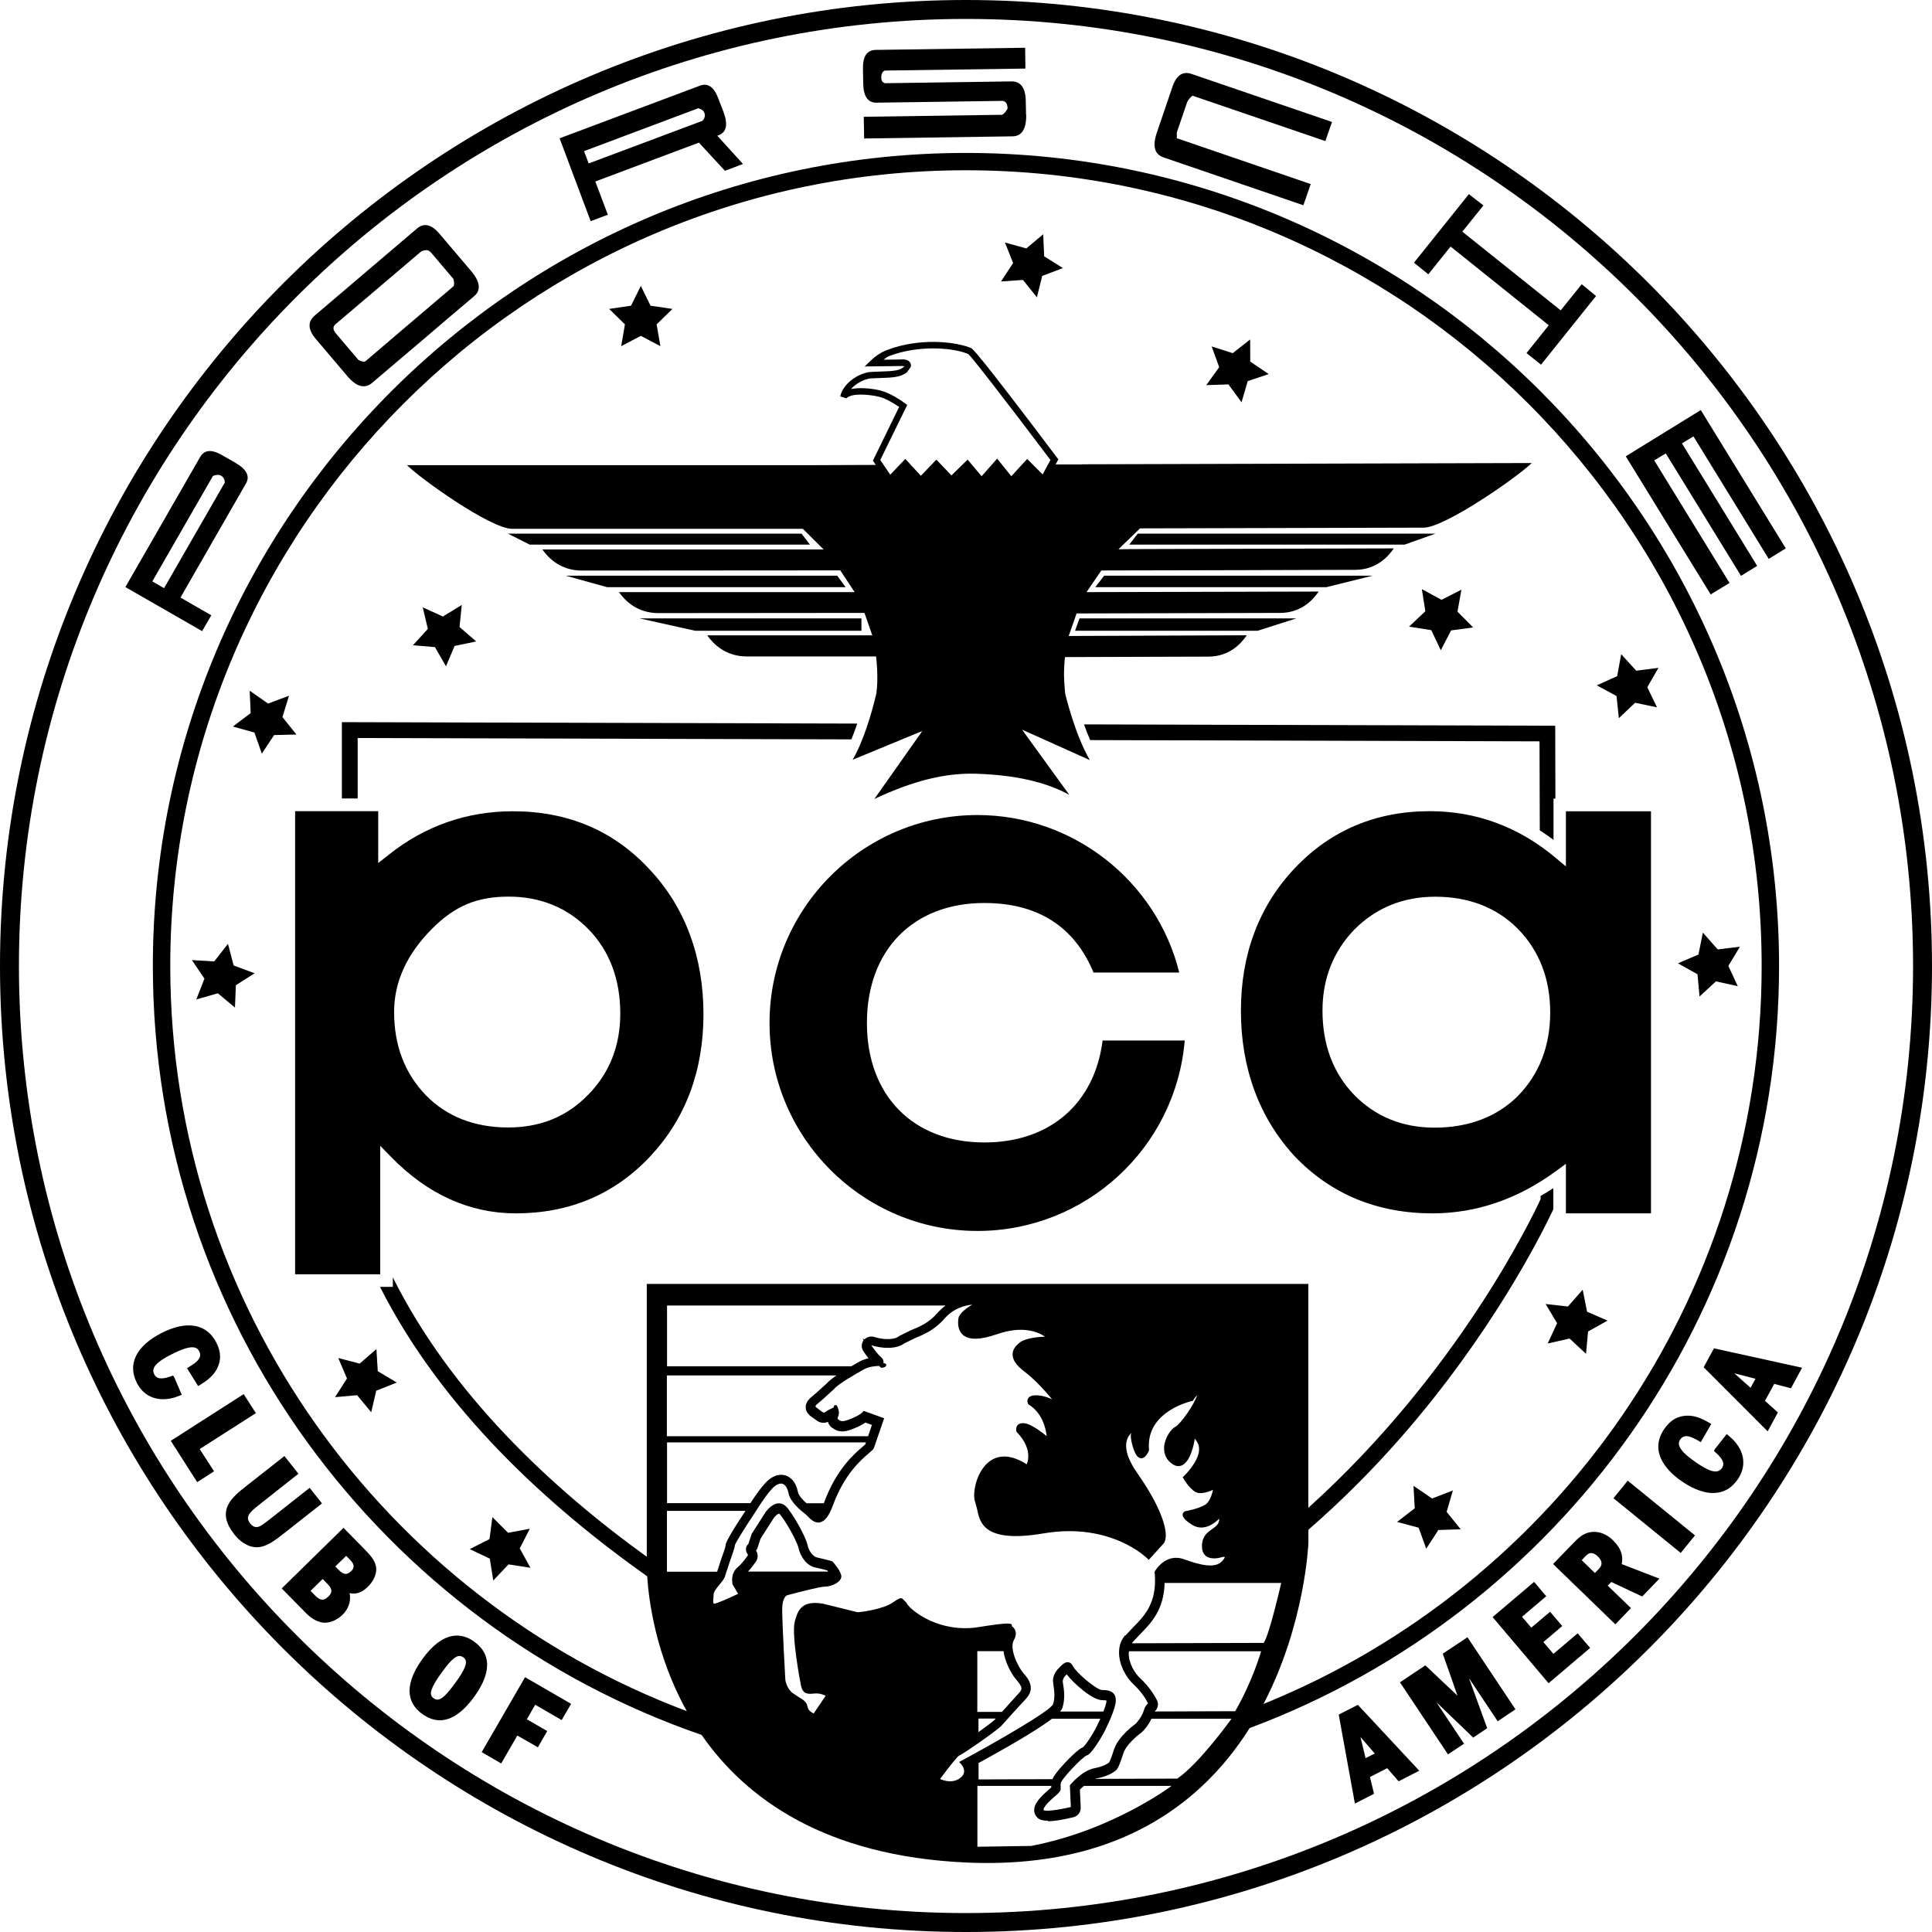
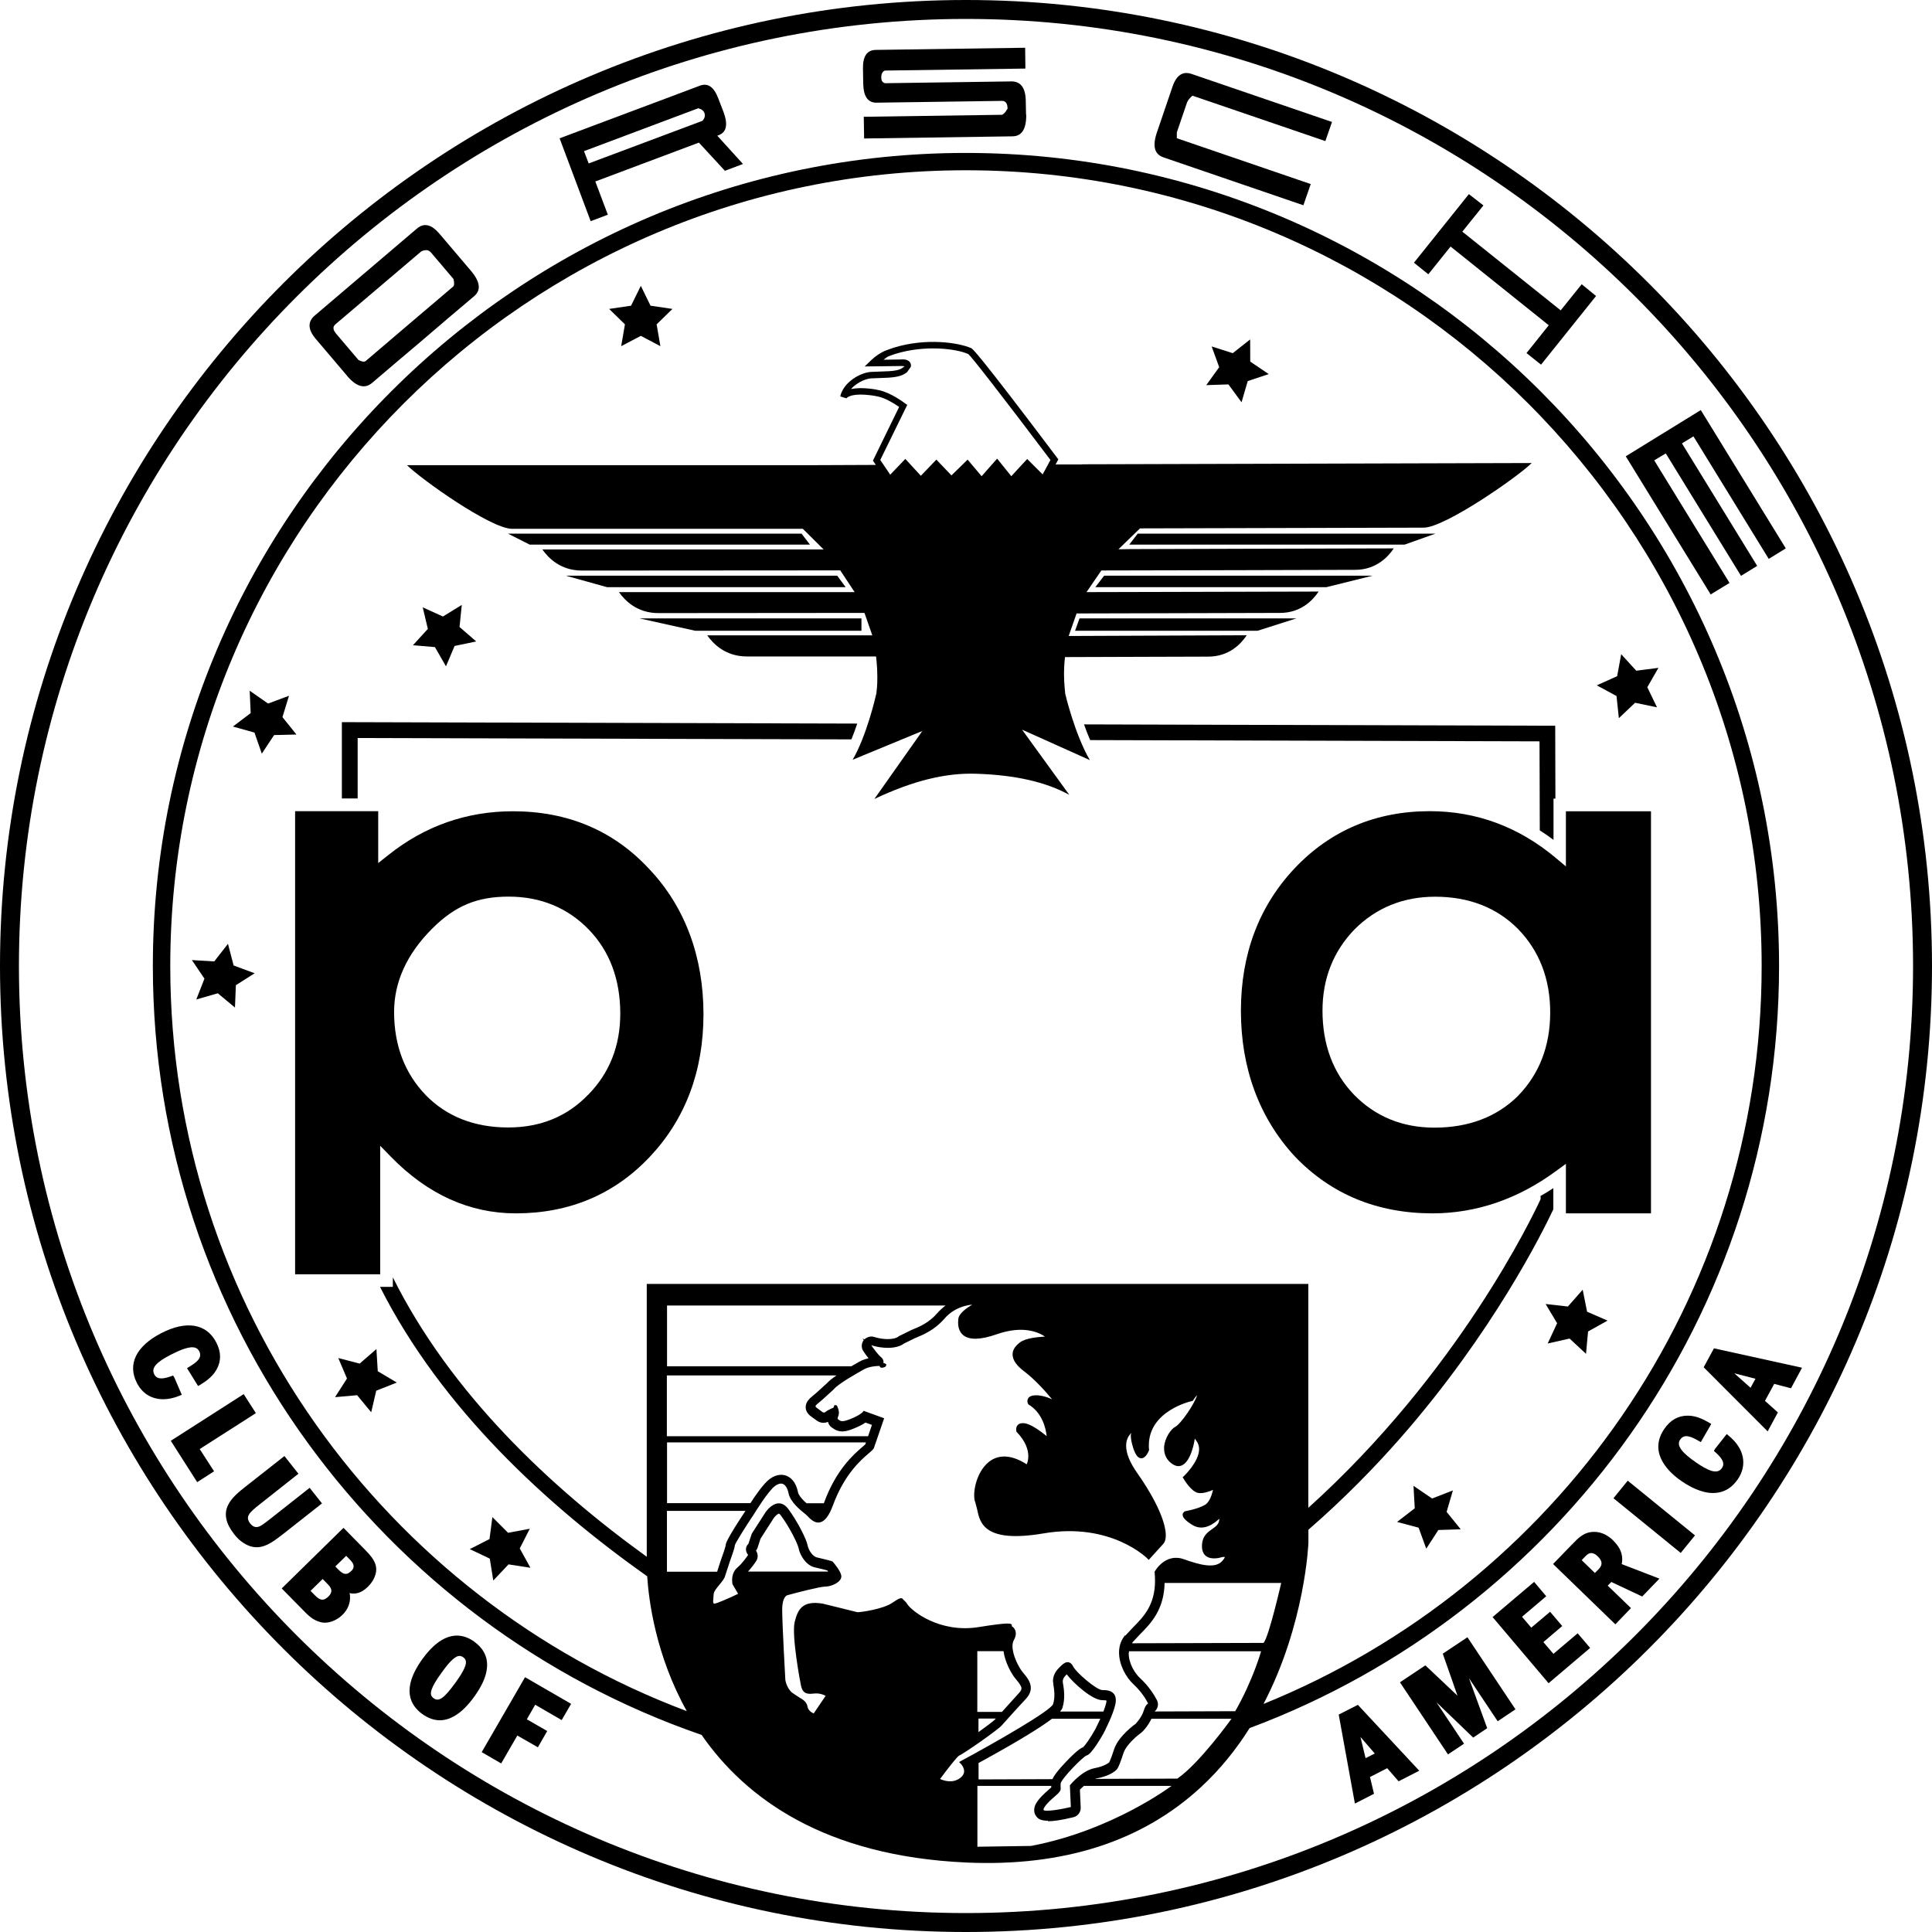
<svg xmlns="http://www.w3.org/2000/svg" id="a" viewBox="0 0 215.26 215.26">
  <defs>
    <style>.b{fill:#000;stroke-width:0px;}</style>
  </defs>
  <path class="b" d="M198.22,107.64c0-49.96-40.65-90.6-90.6-90.6S17.03,57.68,17.03,107.63c0,39.65,25.61,73.42,61.14,85.67,4.88,7.04,13.68,13.51,29.52,14.22,10.79.48,19.59-2.35,26.14-8.42,2.17-2.01,3.95-4.25,5.4-6.56,34.41-12.85,58.99-46.05,58.99-84.9ZM96.23,149.32s0,0,0,0c-.27.36-.29.86-.03,1.23.2.3.39.57.57.79-.35.08-.72.2-1.05.39-.32.18-.6.34-.87.5h-20.53v-6.77h31.03c-.32.24-.63.52-.93.86-.95,1.09-1.97,1.5-2.88,1.87-.02,0-.08.04-.08.04l-1.2.59c-.07.03-.13.07-.18.11-.45.35-1.67.36-2.68.03-.38-.12-.8,0-1.08.27l-.21-.1.12.19ZM93.23,153.23c-.53.36-.9.66-1.12.91l-1.1,1-.73.62s-.04.04-.06.06c-.3.3-.45.62-.45.96v.09c.05.57.49.88.78,1.08.13.09.23.17.32.23.44.36.9.44,1.38.24.07.31.26.5.37.59.02.02.07.05.07.05l.09.06c.74.54,1.42.43,2.38.03.58-.23.99-.46,1.27-.65l.72.26-.43,1.26h-22.42v-6.77h18.94ZM96.48,160.71l-.07.22c-.07.07-.18.16-.32.28-.95.82-2.93,2.52-4.28,6.23,0,.02-.01.03-.02.05h-1.93c-.62-.55-.91-.99-.95-1.24-.24-1.18-.82-1.63-1.28-1.82-.33-.13-1.02-.26-1.85.34-.69.5-1.63,1.87-2.17,2.71h-9.29v-6.77h22.16ZM74.31,168.34h8.75c-2.09,3.14-2.17,3.6-2.2,3.76-.01.05-.01.04-.01.1-.03.21-.33,1.07-.52,1.59l-.43,1.33h-5.59v-6.78ZM84.23,172.77c.08-.1.15-.22.19-.35,0,0,.25-.77.31-.97.28-.43,1.4-2.17,1.46-2.28.18-.27.49-.52.6-.52.01,0,.08.03.21.2,1.05,1.41,1.88,3.2,1.96,3.58.19.95.9,2.05,1.94,2.23.45.1.97.23,1.27.31.03.04.06.09.1.13h-8.93c.41-.44.74-.9.92-1.18.23-.36.2-.81-.03-1.16ZM107.04,196.5s.42.43.38.92c-.03.27-.19.5-.48.71-.84.6-1.81.26-2.2.08.92-1.24,1.92-2.51,2.13-2.61.41-.14,4.42-2.92,4.78-3.4l1.32-1.47,1.38-1.5c.37-.42.5-.81.5-1.17,0-.67-.47-1.23-.79-1.61l-.17-.21c-.38-.49-1.08-1.8-1.08-2.81,0-.26.04-.49.15-.69.15-.26.22-.51.22-.74,0-.11-.02-.23-.06-.34-.1-.26-.27-.4-.41-.49,0-.01.03-.03.03-.03v-.06c-.06-.2-.11-.37-3.72.21-4.31.69-7.42-1.78-7.92-2.54l-.14-.21-.46-.46c-.25-.05-.49.11-1.08.5-1.02.7-3.44,1.05-3.89,1.05l-.96-.24-2.88-.71c-2.34-.4-2.81.7-3.15,2.04-.36,1.5.63,6.79.71,7.12.14.55.34.99,1.38.86.68-.09,1.16.14,1.36.25-.18.28-1.2,1.76-1.33,1.96-.21-.09-.62-.32-.69-.76-.09-.55-.53-.8-.99-1.07l-.72-.48c-.64-.54-.76-1.43-.76-1.43,0-.05-.35-6.19-.35-7.83,0-1.46.56-1.6.56-1.6.99-.27,3.64-.96,4.2-.96.73,0,1.83-.49,1.83-1.14,0-.52-.82-1.49-.99-1.67-.09-.06-1.63-.42-1.63-.42-.62-.1-1.05-.89-1.15-1.41-.11-.61-1.07-2.56-2.14-4.01-.32-.43-.68-.64-1.08-.63-.81.03-1.43.96-1.46,1,0,0-1.53,2.38-1.53,2.38-.02.04-.37,1.12-.37,1.12-.2.2-.28.42-.28.62,0,.25.12.47.24.63-.15.22-.63.93-1.2,1.41-.48.41-.58.99-.58,1.39,0,.26.04.44.04.46.02.04.44.74.63,1.07-.96.46-2.39,1.1-2.68,1.1-.13-.06-.11-.28-.09-.45l.04-.56c0-.33.35-.75.66-1.12.29-.36.57-.68.63-1l.5-1.52c.36-1.01.57-1.62.57-1.84.04-.25,1.15-2.01,2.2-3.59.02-.03,1.51-2.48,2.3-3.05.23-.16.56-.33.86-.21.29.12.52.49.63,1.05.18.93,1.31,1.88,1.91,2.34.07.06.15.14.15.14.33.35.83.88,1.43.75.55-.11,1.02-.73,1.45-1.89,1.27-3.46,3.1-5.04,3.99-5.8.36-.31.56-.48.6-.66l1.12-3.25-.17-.06-2.12-.77-.08.12s-.25.33-1.33.77c-.96.39-1.13.28-1.37.1l-.12-.08s.02-.17.02-.17c.09-.19.2-.49.06-.93-.12-.36-.15-.44-.3-.44h-.13l-.07.18c-.03.11-.06.14-.15.14l-.6.3c-.24.21-.35.29-.58.1l-.35-.26c-.18-.13-.36-.25-.36-.33,0-.02,0-.08.14-.21l.73-.62,1.17-1.07c.47-.6,2.56-1.77,3.36-2.22.53-.3,1.29-.38,1.75-.38,0,.04.01.08.04.12.11.12.28.08.39.05.09-.02.26-.07.29-.22l.02-.12-.11-.09s-.12-.05-.22-.07c0-.03.02-.06.02-.1,0-.18-.06-.38-.29-.56-.35-.3-.79-.9-1.08-1.32,1.11.37,2.78.48,3.66-.19l1.2-.59c.97-.4,2.17-.89,3.29-2.17,1.02-1.18,2.3-1.49,3.1-1.57-.63.38-1.45.96-1.54,1.55-.02.16-.03.32-.03.46,0,.61.2,1.08.57,1.39.68.56,1.92.53,3.71-.09,2.96-1.04,4.69-.23,5.4.25-.76.04-2.13.17-2.75.62-.56.41-.86.86-.86,1.35v.02c0,.61.43,1.24,1.32,1.91,1.19.9,2.37,2.23,3.08,3.09-.41-.19-.91-.38-1.53-.44-.59-.04-.96.06-1.13.32-.06.09-.09.2-.09.3,0,.15.05.3.1.38,1.57.92,1.96,2.72,2.05,3.54-.57-.46-1.72-1.34-2.46-1.43-.35-.05-.62.02-.78.21-.13.14-.16.32-.16.47,0,.13.03.24.03.26,1.06,1.09,1.32,2.04,1.32,2.73,0,.47-.11.74-.18.9-2.08-1.34-3.48-.89-4.27-.22-1.45,1.22-1.81,3.67-1.45,4.48l.2.76c.31,1.5.77,3.8,7.39,2.68,7.56-1.29,11.59,2.81,11.59,2.81l.14.14,1.65-1.82c.16-.19.25-.5.25-.91,0-1.31-.91-3.71-3.18-6.94-.82-1.17-1.24-2.19-1.24-3.03,0-.24.03-.47.1-.68.1-.34.3-.58.49-.77-.02.1-.07.16-.07.27,0,.39.09.86.27,1.41.25.78.54,1.15.9,1.15.5,0,.81-.76.87-.91-.03-.18-.03-.35-.03-.52,0-3.84,4.61-4.91,4.82-4.95l.08-.02.04-.07c.15-.23.3-.42.43-.56-.23.91-1.82,3.22-2.42,3.52-.47.24-1.17,1.21-1.25,2.24,0,.06,0,.13,0,.19,0,.7.3,1.28.88,1.69.38.27.74.33,1.08.19,1.04-.43,1.42-2.67,1.45-2.93,0,0,0-.06,0-.08.08.11.14.19.27.39.15.25.22.52.22.8,0,1.42-1.72,3.03-1.72,3.03l-.11.09.07.13c.09.15.89,1.5,1.66,1.63.52.1,1.24-.16,1.65-.34-.11.49-.38,1.38-.9,1.67-.78.46-2.15.7-2.17.7-.12.04-.29.15-.31.35v.05c0,.32.34.68,1.07,1.13,1.26.78,2.47-.17,3.01-.69,0,.59-.36.85-.79,1.15-.51.36-1.08.76-1.14,1.76v.16c0,.49.15.86.45,1.09.65.5,1.73.14,1.78.12.11-.03.28-.03.32,0,0,0-.02.12-.28.42-.78.91-2.51.45-4.27-.18-2.12-.76-3.28,1.38-3.28,1.4.03.35.05.68.05.99,0,2.72-1.29,4.03-2.44,5.19l-.88.94v-.07c-.5.58-.69,1.26-.69,1.94,0,1.36.76,2.76,1.63,3.56.88.81,1.42,1.73,1.61,2.12-.21.12-.37.39-.49.8-.23.77-.9,1.46-.9,1.46-.05.03-1.9,1.35-2.39,2.81-.42,1.29-.56,1.48-.56,1.49,0,0-.46.43-1.64.65-1.35.25-2.64,1.78-2.69,1.85l-.05.05s.1,2.15.11,2.42c-1.48.36-2.89.52-3.04.34-.07-.36.89-1.21,1.3-1.56l.31-.28c.31-.32.32-.44.29-.76v-.33c0-.47,2.51-3.06,2.92-3.16.51-.12,1.56-1.92,1.87-2.47.04-.09,1.08-2.06,1.32-3.27.09-.48.03-.86-.18-1.12-.3-.37-.82-.42-1.3-.42-.61,0-2.9-1.94-3.24-2.64-.14-.28-.31-.42-.52-.46-.38-.06-.72.29-1.08.66-.42.42-.64.92-.64,1.44l.05.43c.08.52.21,1.38-.04,2.14-.25.73-6.42,4.27-10.25,6.33l-.22.12.17.18ZM108.89,190.74v-6.77h2.92c.16,1.23.88,2.5,1.28,3l.19.23c.22.27.53.65.53.92,0,.13-.08.29-.22.45l-1.96,2.17h-2.73ZM110.95,191.48l-.09.1c-.19.2-.98.79-1.84,1.41v-1.51h1.93ZM142.75,176.37s-1.39,6.09-1.97,6.68l-14.65.04s.03-.07.05-.1l.84-.9c1.2-1.21,2.67-2.71,2.74-5.72h13ZM118.45,187.69l-.04-.36c0-.23.12-.45.33-.66.03-.04.07-.08.11-.12.76,1,2.86,2.88,3.96,2.88.27,0,.41.02.47.04,0,.04,0,.11-.02.22-.06.29-.18.64-.32,1.01h-4.84c.21-.22.25-.35.28-.44.32-1,.16-2.05.08-2.57ZM122.6,191.49c-.24.53-.47.99-.56,1.17-.57,1.02-1.12,1.79-1.36,2.01-.26.1-.77.42-1.97,1.69-.9.95-1.29,1.5-1.45,1.87l-8.23.03v-1.83c4.72-2.58,7.04-4.06,8.18-4.93h5.4ZM114.88,205.67l-5.98.09v-6.78h8.23v.17l-.25.22c-1.18,1.03-1.78,1.74-1.63,2.55.04.18.12.34.23.48.16.19.38.46,1.28.46v.06c.61,0,1.48-.12,2.84-.45.5-.12.83-.57.81-1.08l-.09-1.99c.12-.13.28-.27.45-.42h9.76s-6.58,4.97-15.65,6.69ZM131.16,198.17l-9.14.03s.1-.05.15-.05c1.16-.21,1.8-.61,2.09-.84.13-.1.24-.23.31-.38.06-.11.23-.45.61-1.62.33-.97,1.65-2.03,1.98-2.26.18-.12.76-.76,1.13-1.55h8.92s-3.55,4.97-6.05,6.68ZM137.62,190.66l-8.97.03c.36-.32.48-.83.25-1.27-.28-.53-.88-1.53-1.84-2.41-.63-.58-1.3-1.68-1.3-2.78,0-.09.03-.16.04-.25h14.71s-.92,3.27-2.89,6.69ZM140.78,189.85c4.63-8.88,5-17.84,5-17.97v-1.44c3.96-3.44,7.38-6.95,10.26-10.23,10.24-11.68,15.79-22.84,17.03-25.47v-2.36c-.47.31-.94.6-1.42.87v.36c-.87,1.88-9.16,19.32-25.88,34.39v-24.95h-73.71v30.4c-10.73-7.74-21.83-18.17-28.29-31.13v1.06h-1.43c6.85,13.56,18.61,24.35,29.77,32.25.17,2.65.94,8.8,4.41,15.02-33.59-12.62-57.55-45.08-57.55-83.02,0-48.88,39.76-88.66,88.65-88.66s88.66,39.77,88.66,88.66c0,37.17-22.99,69.06-55.5,82.22Z" />
  <path class="b" d="M35.87,167.5h0l-1.37-1.73-4.31,3.4c-.74.58-1.11.87-1.43.95-.23.05-.54.05-.87-.36-.59-.75-.18-1.19,1.06-2.16l4.3-3.4-1.56-1.97-4.31,3.39c-.75.59-1.6,1.27-1.99,2.11-.46.99-.22,2.04.71,3.22.51.66,1.09,1.08,1.75,1.32.26.08.52.12.76.12,1.06,0,1.97-.73,3.01-1.53l4.24-3.34Z" />
  <path class="b" d="M20.26,155.42h0s-.84-1.95-.84-1.95l-.13-.21-.23.08c-.74.26-1.54.45-1.87-.21-.36-.7.18-1.34,1.86-2.2.85-.43,2.04-.99,2.7-.77.2.06.34.19.45.4.38.74-.34,1.26-1.14,1.74l-.22.14,1.23,1.99.22-.13c.47-.29,1.35-.82,1.84-1.71.53-.96.52-1.94-.03-3.01-1.08-2.1-3.31-2.49-6.12-1.05-2.8,1.44-3.8,3.46-2.73,5.55.61,1.2,1.66,1.82,2.94,1.82.57,0,1.19-.13,1.81-.39l.24-.1Z" />
  <polygon class="b" points="28.51 157.45 27.15 155.33 19.03 160.53 21.97 165.14 23.85 163.93 22.25 161.45 28.51 157.45" />
  <path class="b" d="M38.28,170.22h0s-6.89,6.76-6.89,6.76l2.36,2.4c.57.59,1.11,1.14,1.98,1.36.15.04.31.06.46.06.75,0,1.5-.41,1.98-.89.64-.63.81-1.33.83-1.79.01-.25,0-.45-.06-.62.51.12,1.24.1,2.04-.7.35-.34.78-.89.91-1.62.19-1.08-.62-1.89-1.26-2.55l-2.36-2.4ZM36.57,177.9h0c-.49.48-.89.45-1.46-.13l-.51-.52,1.35-1.32.5.51c.18.18.47.48.47.81,0,.21-.12.43-.34.65ZM39.12,175.06h-.01c-.58.57-1,.24-1.48-.25l-.27-.28,1.21-1.18.38.39c.16.16.45.45.45.78,0,.18-.09.36-.28.54Z" />
  <path class="b" d="M52.86,182.92h0c-1.32-.95-3.4-1.39-5.81,1.94-2.39,3.33-1.32,5.16,0,6.11.64.46,1.3.7,1.95.7.53,0,1.06-.15,1.59-.45.77-.43,1.5-1.15,2.25-2.18.77-1.07,1.24-2.05,1.38-2.93.22-1.31-.25-2.38-1.38-3.19ZM51.84,185.61h0c-.18.56-.66,1.28-1.11,1.89-1.23,1.7-1.83,2.14-2.41,1.72-.31-.22-.38-.49-.24-.94.14-.44.47-1.01,1.11-1.9.66-.92,1.36-1.78,1.91-1.87.17-.03.33.02.51.14.31.22.38.51.23.96Z" />
  <polygon class="b" points="53.67 195.22 55.84 196.48 57.64 193.37 59.93 194.68 60.97 192.87 58.7 191.56 59.63 189.94 62.58 191.65 63.63 189.84 58.5 186.87 53.67 195.22" />
  <path class="b" d="M149.16,191.05l1.8,9.9,2.13-1.09-.45-1.87,1.92-.98,1.27,1.46,2.3-1.18-6.84-7.34-2.14,1.09ZM153.18,195.37l-1.03.52-.57-2.36,1.59,1.84Z" />
  <polygon class="b" points="160.75 184.25 162.39 188.93 158.81 185.55 155.98 187.44 161.33 195.47 163.12 194.28 160.04 189.66 164.14 193.6 165.7 192.55 163.67 186.98 166.87 191.78 168.85 190.45 163.5 182.42 160.75 184.25" />
  <polygon class="b" points="173.08 184.27 171.96 182.96 174.06 181.17 172.71 179.58 170.61 181.35 169.58 180.14 172.28 177.85 170.93 176.25 166.3 180.17 172.54 187.54 177.17 183.61 175.78 181.98 173.08 184.27" />
  <path class="b" d="M179.76,171.65c-.64-.62-1.34-.95-2.05-.97h-.11c-1.1,0-1.75.68-2.38,1.33l.18.19-.19-.18-2.17,2.24,6.94,6.72,1.74-1.81-2.59-2.5.4-.41,3.44,1.62,1.92-1.99-4.2-1.62c.11-.57.17-1.53-.93-2.6ZM178.14,174.81l-.44.45-1.47-1.43.38-.4h0c.12-.12.37-.39.69-.39h0c.22,0,.47.12.72.37.28.27.42.53.42.77,0,.21-.1.42-.3.63Z" />
  <rect class="b" x="183.05" y="164.17" width="2.52" height="9.66" transform="translate(-63.1 205.32) rotate(-50.87)" />
  <path class="b" d="M192.6,159.96h0s-.21-.18-.21-.18l-1.31,1.66-.12.22.18.16c.59.53,1.13,1.14.72,1.74-.25.36-.58.46-1.09.34-.57-.15-1.23-.57-1.73-.91-.86-.59-1.4-1.05-1.7-1.46-.42-.57-.29-.91-.13-1.14.47-.69,1.27-.3,2.07.16l.22.13,1.04-1.8.12-.23-.22-.13c-.51-.29-1.37-.79-2.38-.79-1.1,0-1.95.49-2.63,1.48-.81,1.2-.88,2.41-.2,3.63.56,1,1.5,1.77,2.21,2.24.73.5,2.07,1.27,3.43,1.27.21,0,.42-.02.63-.06.86-.16,1.56-.66,2.12-1.47,1.1-1.6.71-3.47-1.02-4.86Z" />
  <path class="b" d="M190.97,150.22l-1.15,2.12,7.13,7.14,1.14-2.11-1.44-1.29,1.03-1.89,1.87.49h0s1.23-2.29,1.23-2.29l-9.81-2.16ZM195.04,154.62h0s-1.81-1.61-1.81-1.61l2.36.61-.55,1.01Z" />
-   <path class="b" d="M23.55,68.56l-3.44-1.98,1.85-3.23,1.89-3.29h0s1.73-3.01,1.73-3.01l1.83-3.19c.47-.81.06-1.59-1.24-2.33l-1.43-.82c-1.17-.67-1.98-.6-2.44.21l-8.33,14.49,8.55,4.91,1.02-1.76ZM16.97,64.78l6.75-11.74c.37-.17.69-.17.93-.03.25.15.38.39.4.75l-6.77,11.77-1.31-.75Z" />
  <path class="b" d="M38.67,41.88c1.04,1.22,1.96,1.47,2.78.79l2.82-2.4,2.87-2.43,1.45-1.24h0l1.38-1.18,2.87-2.43c.78-.67.66-1.61-.38-2.83l-3.49-4.11c-.9-1.06-1.73-1.25-2.52-.58l-11.36,9.67c-.83.7-.8,1.57.1,2.63l3.49,4.11ZM37.33,36.17l9.62-8.17c.18-.08.37-.13.56-.13s.37.1.55.31l2.47,2.91h0c.1.42.09.7-.03.83l-5.14,4.37-4.61,3.93c-.15.13-.42.09-.81-.11l-2.48-2.92c-.36-.42-.4-.76-.13-1.01Z" />
  <path class="b" d="M67.73,23.94l-1.4-3.72,3.49-1.31,3.57-1.34,4.48-1.68,2.9,3.14,2.01-.76h0s-2.86-3.15-2.86-3.15l.16-.06c.87-.33,1.05-1.19.53-2.59l-.59-1.53c-.48-1.26-1.15-1.72-2.02-1.4l-15.65,5.87,3.46,9.23,1.9-.71ZM65.07,16.84l12.68-4.76.04-.02h0c.38.1.62.28.71.57.09.29,0,.56-.23.83l-12.68,4.75-.52-1.37Z" />
  <path class="b" d="M97.64,11.44l14.03-.2c.39.02.59.31.59.87-.05.09-.13.21-.23.35-.1.13-.23.25-.37.33l-15.42.22.04,2.42,16.51-.24c1.06,0,1.57-.82,1.55-2.42h-.02s-.03-1.51-.03-1.51c-.02-1.47-.56-2.2-1.61-2.19l-14.01.2c-.13,0-.23-.05-.33-.15s-.15-.26-.15-.49.04-.41.13-.55c.1-.14.21-.22.33-.22l15.6-.22-.03-2.32-16.65.24c-.97.02-1.44.71-1.42,2.07l.03,1.66c.02,1.43.5,2.15,1.46,2.15Z" />
  <path class="b" d="M129.59,17.52l15.63,5.35.82-2.36-14.92-5.11v-.65l1.14-3.34c.11-.26.31-.5.6-.75l14.81,5.06.74-2.13-15.64-5.35c-.99-.34-1.7.14-2.14,1.44l-1.73,5.08c-.51,1.5-.28,2.42.71,2.76Z" />
  <polygon class="b" points="161.62 27.47 172.56 36.24 170.08 39.34 171.7 40.63 177.83 32.98 176.23 31.67 173.89 34.58 162.93 25.81 165.28 22.89 163.66 21.63 157.54 29.27 159.14 30.56 161.62 27.47" />
  <polygon class="b" points="192.7 64.95 184.31 51.29 185.6 50.52 193.98 64.16 195.78 63.05 187.4 49.4 188.68 48.62 197.07 62.27 198.97 61.1 189.5 45.69 181.14 50.84 190.6 66.23 192.7 64.95" />
  <path class="b" d="M121.46,82.46l50.07.14.03,9.92c.52.33,1.03.68,1.53,1.06v-4.6h.21l-.02-8.12-52.5-.15c.21.6.44,1.19.69,1.76Z" />
  <path class="b" d="M39.86,82.23l55,.15c.24-.57.45-1.16.65-1.76l-57.42-.16v8.5s1.76,0,1.76,0v-6.74Z" />
  <path class="b" d="M57.15,90.39c-5.14,0-9.81,1.63-13.86,4.86l-1.15.91v-5.78h-9.26v51.6h9.48v-14.32l1.21,1.24c4.08,4.18,8.76,6.29,13.9,6.29,5.97,0,10.99-2.12,14.93-6.3,3.97-4.21,5.98-9.56,5.98-15.9s-2.03-11.94-6.06-16.18c-3.96-4.27-9.06-6.42-15.17-6.42ZM65.51,121.99c-2.32,2.41-5.3,3.63-8.88,3.63h0c-3.76,0-6.85-1.21-9.18-3.59-2.35-2.43-3.54-5.55-3.54-9.28,0-3.35,1.43-6.48,4.25-9.29,2.52-2.52,4.98-3.56,8.52-3.56s6.57,1.24,8.93,3.68c2.32,2.4,3.5,5.55,3.5,9.36,0,3.59-1.21,6.64-3.59,9.05Z" />
  <path class="b" d="M174.48,96.54l-1.16-.97c-4.12-3.45-8.83-5.19-14.01-5.19-5.99,0-11.05,2.13-15.04,6.34-3.99,4.22-6.01,9.57-6.01,15.91s2.02,11.92,6.02,16.23c4.02,4.2,9.17,6.33,15.32,6.33,4.86,0,9.5-1.58,13.75-4.7l1.12-.82v5.52h0s9.48,0,9.48,0v-44.8h-9.48v6.16ZM169.16,122.08c-2.38,2.36-5.52,3.56-9.34,3.56h0c-3.59,0-6.61-1.25-8.98-3.69-2.31-2.41-3.49-5.56-3.49-9.35,0-3.57,1.21-6.61,3.57-9.05,2.41-2.41,5.43-3.64,8.98-3.64,3.76,0,6.87,1.21,9.24,3.6,2.37,2.44,3.58,5.56,3.58,9.29s-1.21,6.86-3.57,9.28Z" />
-   <path class="b" d="M109.67,127.29c-7.94,0-13.08-5.23-13.08-13.32s5.13-13.36,13.08-13.36c5.94,0,10.04,2.61,12.17,7.75h9.55c-2.53-10.23-11.85-17.55-22.48-17.55h0c-12.78,0-23.17,10.4-23.17,23.17s10.39,23.17,23.17,23.17c12.07,0,22.09-9.27,23.09-21.22h-9.15c-.89,7.03-5.88,11.36-13.17,11.36Z" />
  <polygon class="b" points="69.21 38.57 71.4 37.42 73.58 38.57 73.16 36.14 74.92 34.42 72.48 34.06 71.4 31.85 70.31 34.06 67.87 34.42 69.63 36.14 69.21 38.57" />
-   <polygon class="b" points="113.98 31.19 115.53 33.13 116.12 30.74 118.43 29.87 116.34 28.56 116.23 26.1 114.35 27.68 111.97 27.02 112.88 29.31 111.53 31.36 113.98 31.19" />
  <polygon class="b" points="136.87 42.83 138.33 44.82 139.02 42.46 141.36 41.68 139.3 40.29 139.29 37.82 137.35 39.35 135 38.6 135.84 40.91 134.4 42.91 136.87 42.83" />
  <polygon class="b" points="48.46 72.1 49.69 74.24 50.65 71.97 53.06 71.47 51.2 69.86 51.45 67.4 49.35 68.69 47.1 67.67 47.67 70.07 46.01 71.89 48.46 72.1" />
  <polygon class="b" points="41.94 150.31 40.07 151.93 37.69 151.31 38.66 153.59 37.33 155.67 39.79 155.45 41.36 157.35 41.92 154.95 44.21 154.04 42.09 152.78 41.94 150.31" />
  <polygon class="b" points="54.96 176.1 56.66 174.3 59.1 174.68 57.91 172.52 59.03 170.33 56.61 170.78 54.86 169.03 54.54 171.48 52.34 172.6 54.57 173.66 54.96 176.1" />
  <polygon class="b" points="31.47 79.9 32.2 77.52 29.87 78.39 27.82 76.96 27.93 79.45 25.95 80.95 28.35 81.62 29.17 83.97 30.54 81.9 33.03 81.84 31.47 79.9" />
  <polygon class="b" points="25.4 105.16 23.87 107.12 21.38 106.97 22.78 109.04 21.87 111.36 24.27 110.67 26.18 112.26 26.28 109.77 28.37 108.44 26.03 107.57 25.4 105.16" />
  <polygon class="b" points="161.88 166.06 159.56 166.96 157.49 165.55 157.63 168.05 155.66 169.57 158.06 170.21 158.91 172.55 160.26 170.47 162.75 170.39 161.18 168.45 161.88 166.06" />
  <polygon class="b" points="176.34 143.7 174.69 145.57 172.21 145.29 173.49 147.43 172.44 149.69 174.88 149.14 176.71 150.84 176.94 148.35 179.11 147.14 176.83 146.15 176.34 143.7" />
-   <polygon class="b" points="193.86 105.48 191.38 105.78 189.73 103.91 189.24 106.35 186.95 107.33 189.13 108.55 189.36 111.03 191.19 109.34 193.62 109.88 192.57 107.62 193.86 105.48" />
  <polygon class="b" points="182.31 74.73 180.63 72.89 180.18 75.34 177.91 76.36 180.11 77.55 180.37 80.02 182.18 78.3 184.62 78.81 183.54 76.57 184.78 74.41 182.31 74.73" />
-   <polygon class="b" points="160.61 66.83 158.42 65.64 158.81 68.1 157 69.82 159.47 70.21 160.53 72.45 161.68 70.24 164.14 69.91 162.39 68.15 162.83 65.7 160.61 66.83" />
  <path class="b" d="M107.63,0C48.29,0,0,48.29,0,107.63s48.29,107.63,107.63,107.63,107.63-48.29,107.63-107.63S166.98,0,107.63,0ZM107.63,213.15c-58.18,0-105.52-47.34-105.52-105.52S49.45,2.11,107.63,2.11s105.52,47.34,105.52,105.52-47.34,105.52-105.52,105.52Z" />
  <path class="b" d="M89.44,58.91l2.33,2.31h-31.34c.69.98,2.05,2.35,4.39,2.35l28.8-.02,1.6,2.42h-26.26c.69.98,2.06,2.34,4.39,2.34l22.97-.02.87,2.5h-18.39c.69.98,2.06,2.35,4.4,2.35h14.41l.05.49c.06.57.09,1.15.09,1.73,0,.46,0,.87-.04,1.26l-.02.16s-.04.4-.04.45c-.12.53-1.1,4.76-2.65,7.42,2.24-.93,7.29-3.01,7.29-3.01l.47-.19.02-.03h.07s-.09.03-.09.03l-.33.47s-3.5,4.95-5.01,7.1c4.31-2.03,7.93-2.93,11.37-2.81,4.35.14,7.74.92,10.35,2.35-1.83-2.53-4.87-6.72-4.87-6.72l-.39-.54.61.27s4.71,2.12,6.94,3.12c-1.67-2.85-2.73-7.33-2.74-7.37,0-.02-.05-.49-.06-.6-.05-.55-.08-1.09-.08-1.6,0-.47.02-.95.06-1.42l.05-.49h.16l9.16-.03,6.63-.02c2.31,0,3.64-1.39,4.3-2.38l-19.84.08.88-2.51,7.79-.02,14.88-.04c2.3,0,3.64-1.39,4.3-2.38-3.08,0-24.82.06-24.82.06h-1.04l1.65-2.41h.09c4.7,0,28.19-.07,28.19-.07,2.37,0,3.72-1.51,4.3-2.39-3.34,0-29.05.08-29.33.08l-1.35.02,2.41-2.33h.07c5.26-.01,31.52-.08,31.53-.08,2.36,0,10.49-5.66,12.04-7.2l-50.01.14-.18.02h-2.86l.31-.57-.14-.18c-9.01-11.96-9.44-12.15-9.57-12.21-1.42-.62-5-1.17-8.64-.05h0s-.85.3-.85.3c-.61.25-1.2.64-1.73,1.16l-.65.63,4.17-.05s.22.02.29.03c-.06.02-.15.11-.15.11-.29.22-.58.37-1.63.44-.01,0-1.99.08-1.99.08-.04,0-1.17.05-2.35,1.06-.83.71-1.02,1.48-1.05,1.62v.05s.68.21.68.21c0,0,.41-.69,3.06-.29l.45.09.17.04c.6.15,1.41.58,2.19,1.12-.26.53-2.92,5.98-2.92,5.98l.32.48-7.4.03h-44.83c1.54,1.54,9.33,7.09,11.71,7.09h32.41ZM101.06,45.1l-.25-.18c-.96-.7-1.94-1.21-2.71-1.41-.02,0-.18-.04-.18-.04l-.49-.1c-1.22-.18-2.03-.14-2.6-.02.08-.1.16-.2.28-.3.99-.83,1.89-.89,1.9-.89l1.98-.08c1.18-.08,1.61-.27,2.06-.6,0,0,.43-.6.43-.6,0-.05.02-.1.02-.15,0-.16-.06-.31-.16-.42-.27-.3-.77-.28-.91-.26.02,0-1.09.02-2,.03.19-.11.36-.29.55-.37-.03,0,.78-.28.78-.28h0c3.27-1.01,6.73-.6,8.13.02.36.29,3.97,4.93,9.15,11.8-.14.27-.6,1.12-.87,1.61l-1.72-1.72s-1.38,1.48-1.77,1.92c-.37-.45-1.58-1.96-1.58-1.96,0,0-1.35,1.52-1.73,1.96-.37-.44-1.56-1.85-1.56-1.85,0,0-1.43,1.4-1.8,1.76-.37-.38-1.68-1.76-1.68-1.76,0,0-1.35,1.41-1.73,1.8-.38-.41-1.73-1.88-1.73-1.88,0,0-1.27,1.33-1.68,1.76-.31-.46-.95-1.41-1.11-1.64.17-.35,3.02-6.17,3.02-6.17Z" />
  <polygon class="b" points="56.6 59.46 59.02 60.68 90.24 60.68 89.31 59.46 56.6 59.46" />
  <polygon class="b" points="125.82 60.68 156.5 60.68 159.93 59.46 126.76 59.46 125.82 60.68" />
  <polygon class="b" points="63.03 64.14 67.63 65.42 94.22 65.42 93.28 64.14 63.03 64.14" />
  <polygon class="b" points="122.04 65.42 147.79 65.42 152.94 64.14 123.02 64.14 122.04 65.42" />
  <polygon class="b" points="71.25 68.9 77.47 70.28 77.81 70.28 95.98 70.28 95.98 68.9 71.25 68.9" />
  <polygon class="b" points="119.78 70.28 140.11 70.28 144.44 68.9 120.28 68.9 119.78 70.28" />
</svg>